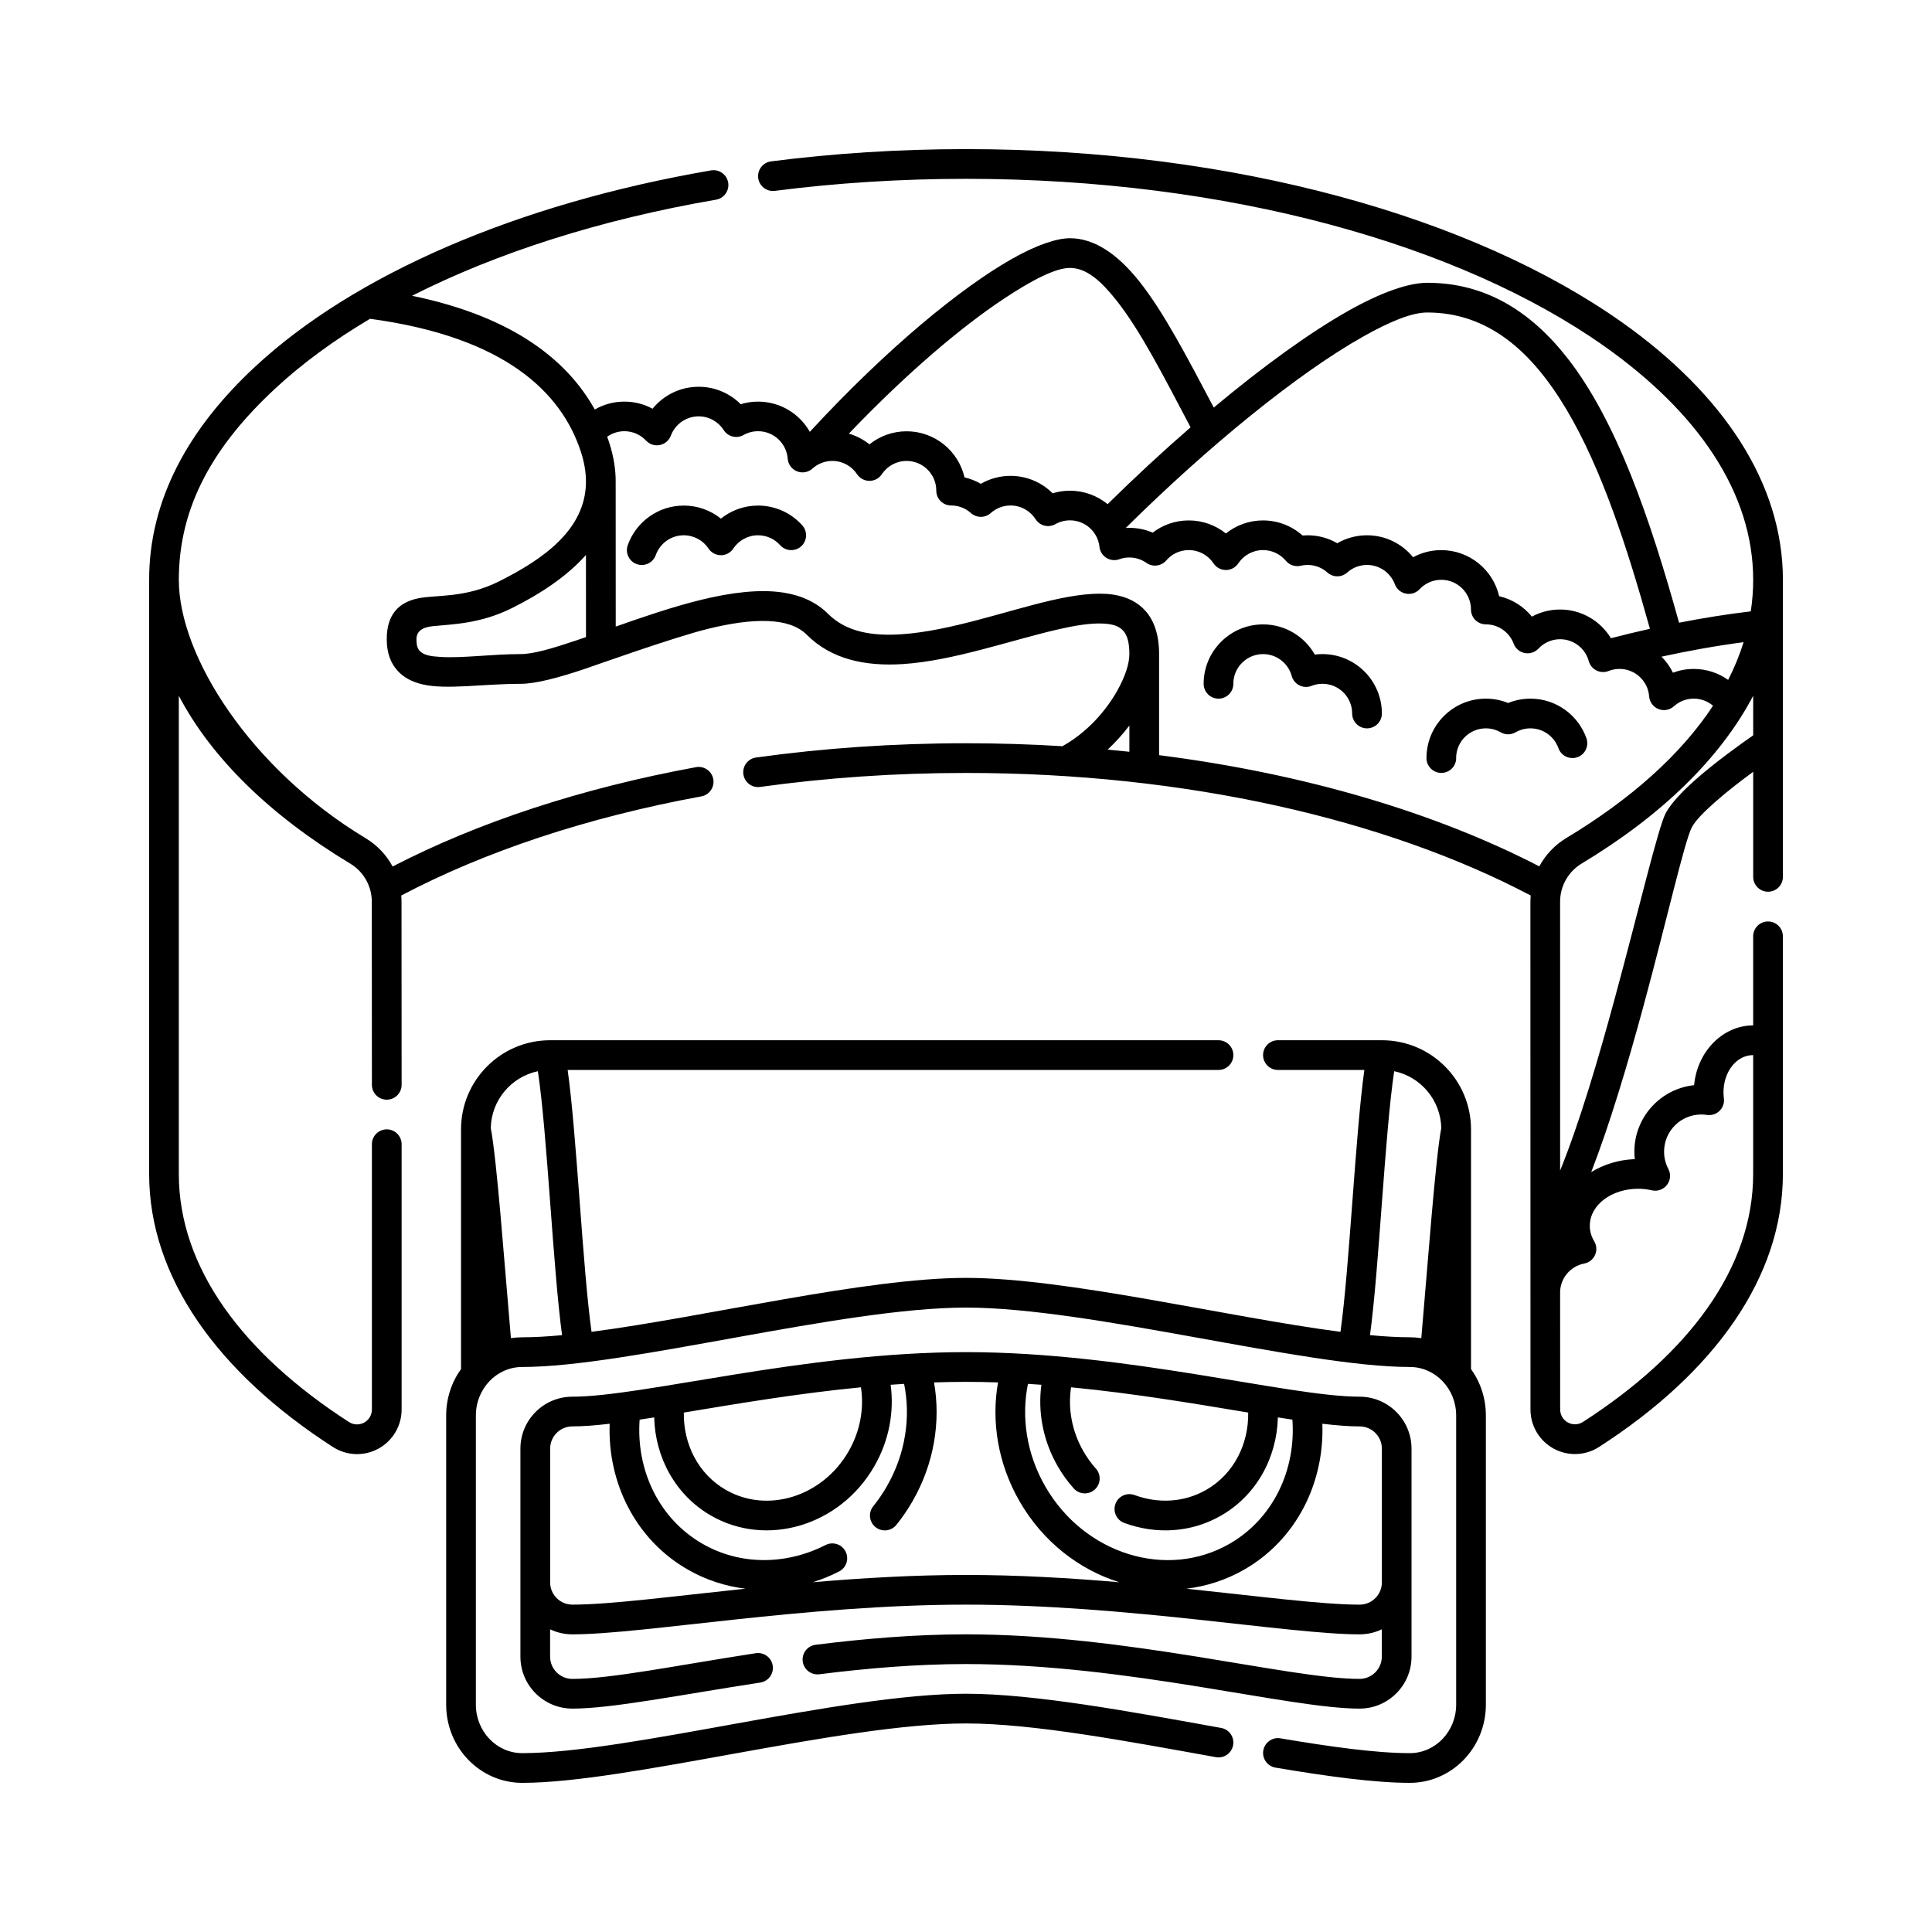
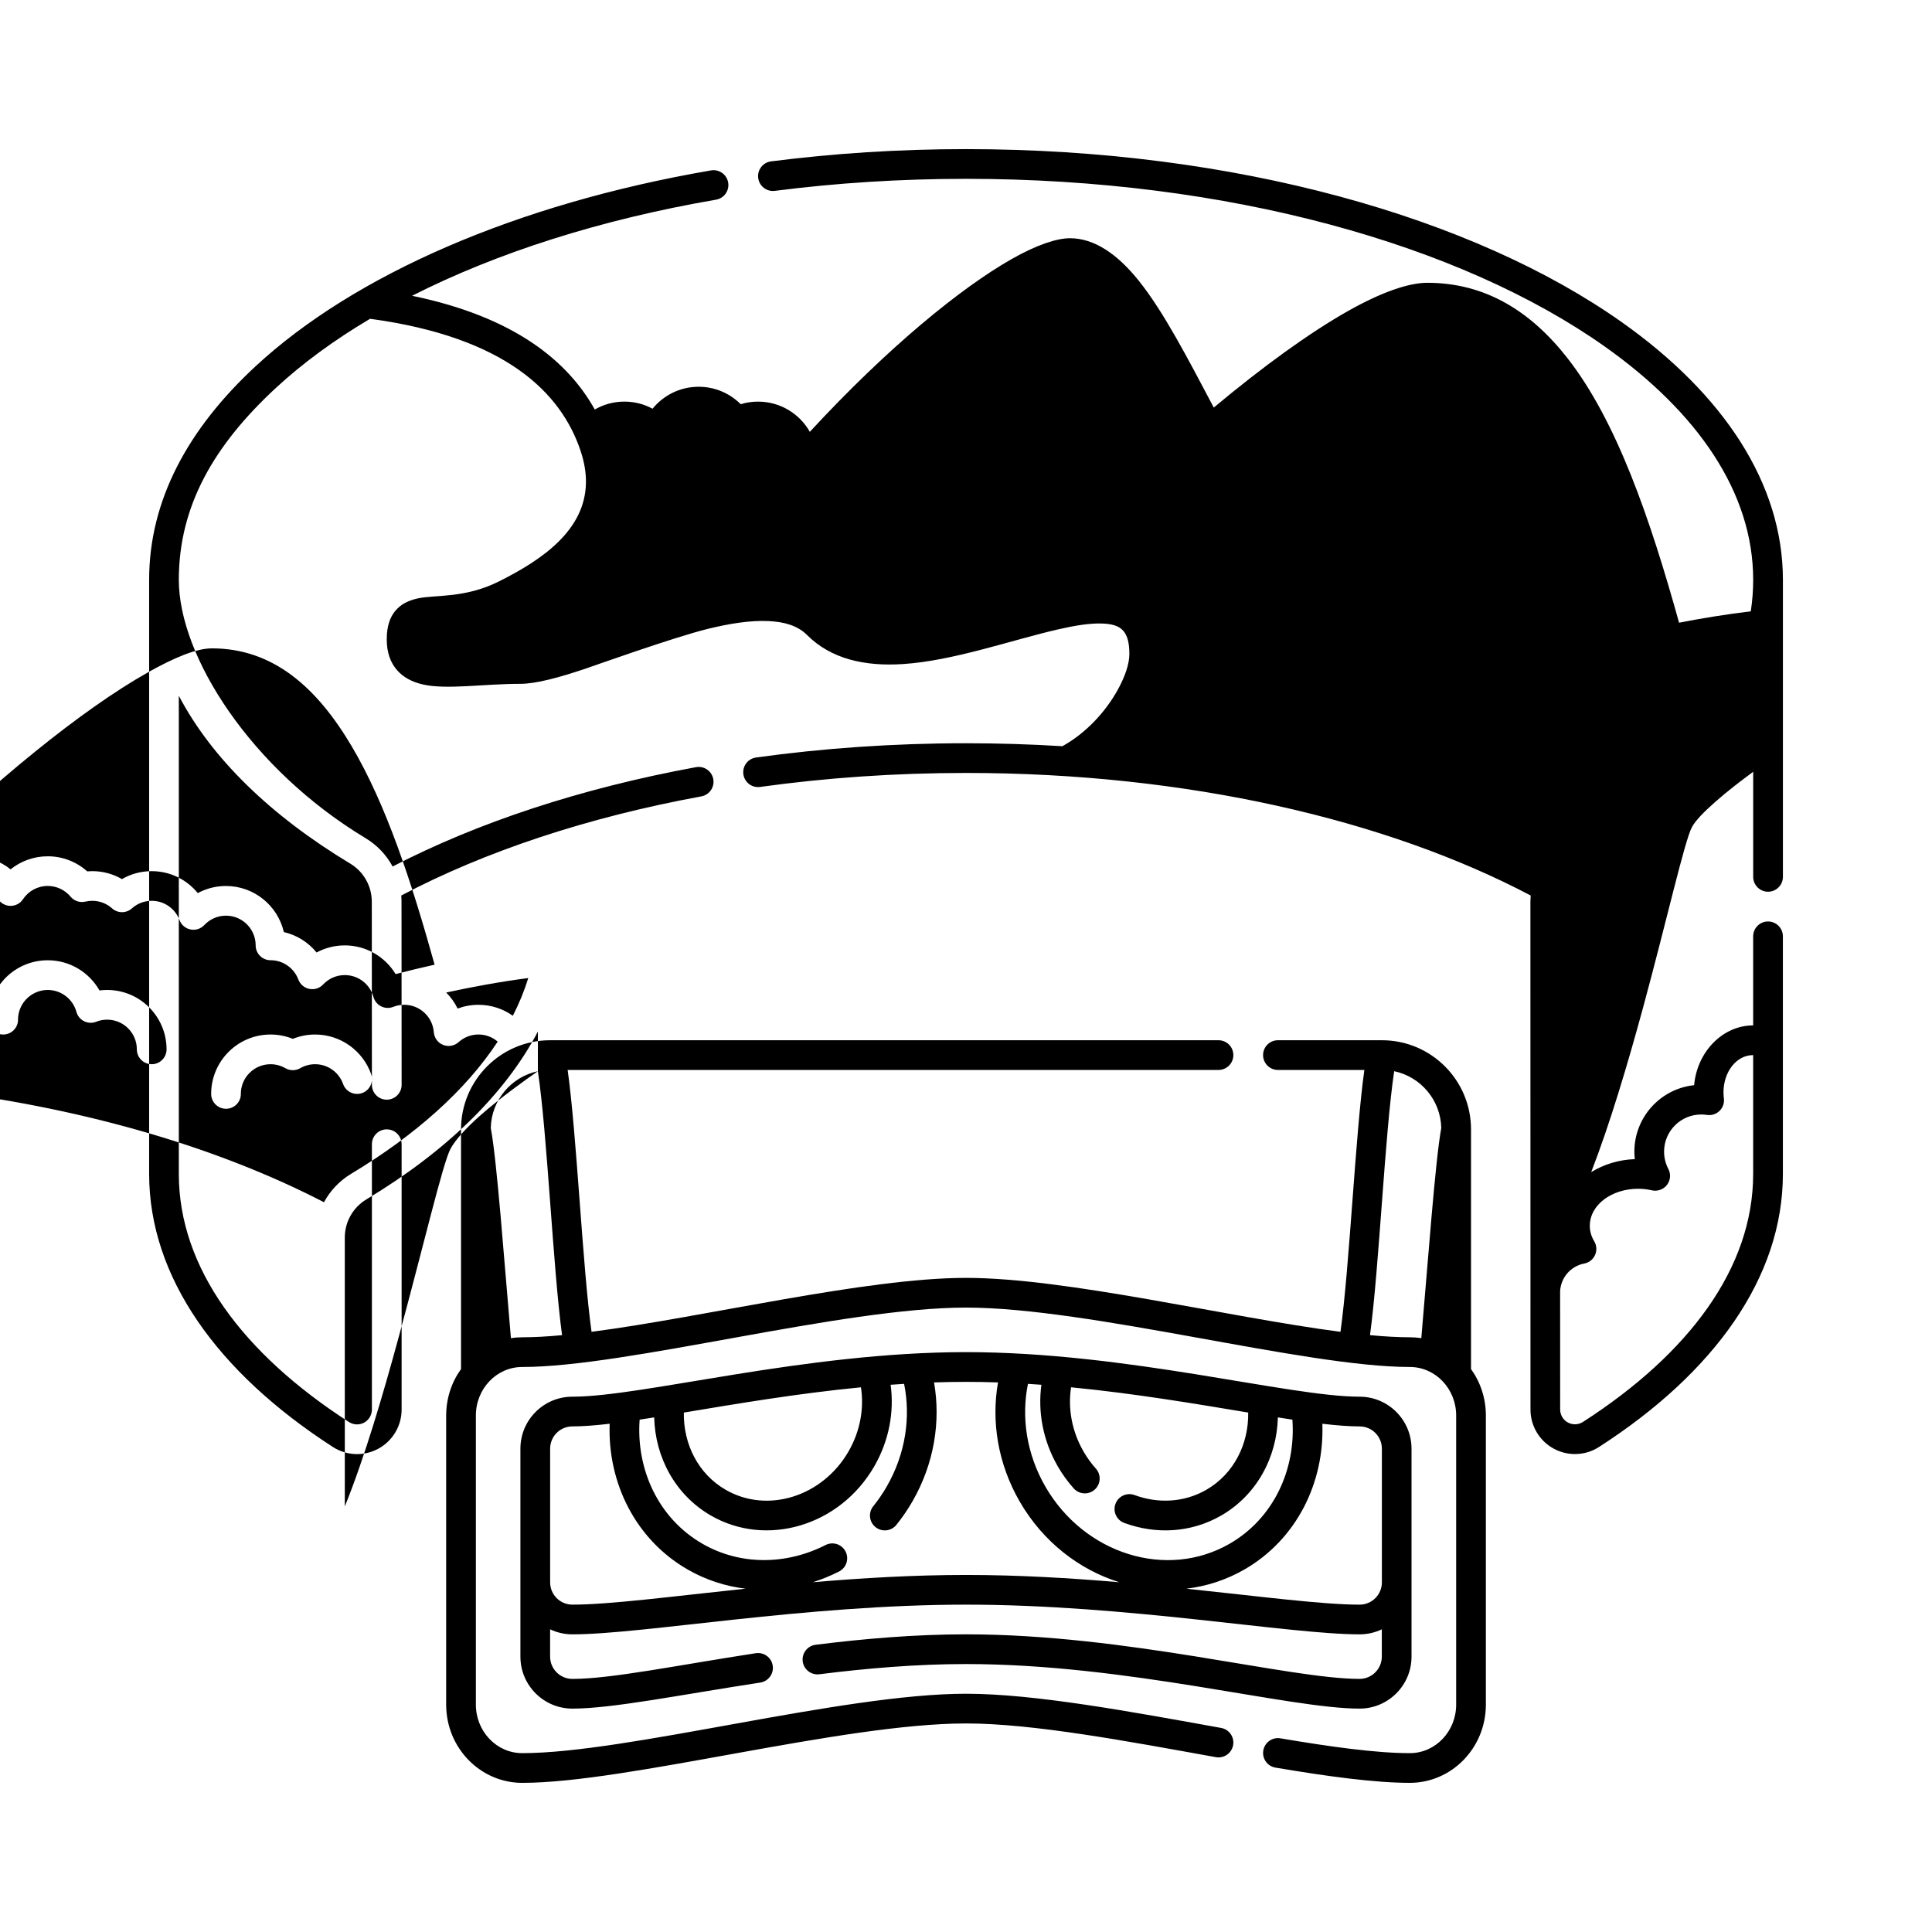
<svg xmlns="http://www.w3.org/2000/svg" fill="#000000" width="800px" height="800px" version="1.1" viewBox="144 144 512 512">
-   <path d="m505.57 427.55c-2.402 17.156-3.926 52.25-6.332 69.395-29.965-3.898-72.57-14.293-99.238-14.293s-69.273 10.395-99.234 14.293c-2.394-17.152-3.918-52.242-6.332-69.395h172.48c2.172 0 3.938-1.762 3.938-3.938 0-2.172-1.762-3.938-3.938-3.938h-177.12c-13.043 0-23.617 10.57-23.617 23.617v63.527c-2.473 3.438-3.938 7.691-3.938 12.309v76.617c0 11.484 9.066 20.73 20.156 20.73 27.816 0 84.785-15.742 117.61-15.742 17.789 0 42.75 4.707 66.215 8.934 2.137 0.387 4.184-1.039 4.57-3.176 0.387-2.137-1.035-4.184-3.176-4.57-23.953-4.316-49.445-9.062-67.609-9.062-32.82 0-89.789 15.742-117.61 15.742-6.82 0-12.285-5.793-12.285-12.859v-76.617c0-7.066 5.465-12.859 12.285-12.859 27.816 0 84.785-15.742 117.61-15.742s89.789 15.742 117.61 15.742c6.82 0 12.285 5.793 12.285 12.859v76.617c0 7.066-5.465 12.859-12.285 12.859-8.965 0-21.012-1.684-34.293-3.926-2.141-0.363-4.172 1.086-4.535 3.227-0.363 2.141 1.086 4.176 3.227 4.535 13.789 2.328 26.297 4.035 35.602 4.035 11.09 0 20.156-9.246 20.156-20.73v-76.617c0-4.617-1.465-8.871-3.938-12.309v-63.527c0-13.043-10.57-23.617-23.617-23.617h-27.551c-2.172 0-3.938 1.762-3.938 3.938 0 2.172 1.762 3.938 3.938 3.938h22.914zm-215.78 148.24c1.789 0.852 3.789 1.328 5.902 1.328 18.742 0 61.523-7.871 104.3-7.871s85.562 7.871 104.3 7.871c2.113 0 4.113-0.477 5.902-1.328v7.231c0 3.258-2.644 5.902-5.902 5.902-18.742 0-61.523-11.809-104.3-11.809-13.531 0-27.059 1.164-39.848 2.766-2.156 0.273-3.688 2.238-3.418 4.398 0.27 2.152 2.238 3.684 4.394 3.418 12.477-1.566 25.676-2.707 38.871-2.707 42.781 0 85.562 11.809 104.3 11.809 7.609 0 13.777-6.168 13.777-13.777v-55.109c0-7.609-6.168-13.777-13.777-13.777-18.742 0-61.523-11.809-104.3-11.809s-85.562 11.809-104.3 11.809c-7.609 0-13.777 6.168-13.777 13.777v55.109c0 7.609 6.168 13.777 13.777 13.777 10.508 0 28.488-3.633 49.797-6.902 2.144-0.332 3.621-2.34 3.289-4.488-0.328-2.148-2.34-3.621-4.488-3.293-20.797 3.195-38.34 6.812-48.602 6.812-3.258 0-5.902-2.644-5.902-5.902v-7.231zm15.777-54.484c-3.769 0.445-7.086 0.703-9.871 0.703-3.258 0-5.902 2.641-5.902 5.902v35.43c0 3.258 2.644 5.902 5.902 5.902 9.832 0 26.281-2.164 45.871-4.227-5.309-0.633-10.531-2.312-15.391-5.117-13.77-7.949-21.176-22.949-20.609-38.598zm188.87 0c0.566 15.645-6.84 30.645-20.609 38.598-4.859 2.805-10.098 4.484-15.418 5.117 19.605 2.059 36.062 4.227 45.898 4.227 3.258 0 5.902-2.644 5.902-5.902v-35.43c0-3.262-2.644-5.902-5.902-5.902-2.785 0-6.102-0.262-9.871-0.703zm-177.08-1.68c-1.316 0.207-2.598 0.41-3.848 0.594-0.953 13.242 4.992 26.16 16.605 32.867 10.219 5.898 22.418 5.586 32.676 0.359 1.938-0.984 4.305-0.215 5.293 1.719 0.988 1.938 0.215 4.309-1.719 5.293-2.25 1.148-4.578 2.098-6.953 2.848 12.988-1.109 26.793-1.93 40.594-1.93 13.812 0 27.617 0.82 40.617 1.934-10.598-3.32-20.215-10.691-26.398-21.398-5.801-10.047-7.547-21.262-5.738-31.559-2.82-0.094-5.652-0.145-8.477-0.145-2.824 0-5.656 0.051-8.477 0.145 1.805 10.297 0.062 21.512-5.738 31.559-1.273 2.207-2.695 4.273-4.242 6.195-1.367 1.688-3.844 1.957-5.535 0.59-1.691-1.363-1.961-3.84-0.594-5.535 1.297-1.605 2.488-3.336 3.555-5.188 5.016-8.684 6.414-18.41 4.621-27.238-1.191 0.074-2.383 0.156-3.57 0.242 0.969 7.117-0.375 14.75-4.344 21.629-9.121 15.801-28.555 21.535-43.305 13.02-9.402-5.434-14.746-15.387-15.012-26zm102.63-8.648c-1.188-0.086-2.379-0.168-3.57-0.242-1.793 8.828-0.395 18.555 4.621 27.238 10.316 17.871 32.176 24.742 48.855 15.113 11.613-6.707 17.559-19.625 16.605-32.867-1.25-0.184-2.535-0.387-3.848-0.594-0.27 10.617-5.609 20.57-15.012 26-7.996 4.613-17.34 5.055-25.703 1.965-2.035-0.75-3.078-3.019-2.328-5.055 0.75-2.039 3.019-3.082 5.059-2.332 6.188 2.285 13.109 2.019 19.035-1.402 7.312-4.219 11.227-12.16 11.082-20.461-13.648-2.262-29.852-5.039-46.941-6.695-0.855 5.578 0.176 11.602 3.305 17.02 0.953 1.652 2.055 3.168 3.273 4.531 1.449 1.617 1.312 4.109-0.309 5.559-1.617 1.449-4.109 1.312-5.559-0.309-1.574-1.758-2.996-3.711-4.227-5.844-3.973-6.879-5.312-14.512-4.344-21.629zm-47.824 0.672c-17.086 1.656-33.289 4.434-46.941 6.695-0.141 8.301 3.769 16.238 11.082 20.461 11.121 6.418 25.676 1.777 32.551-10.137 3.129-5.414 4.16-11.441 3.305-17.02zm236.45-95.91c-7.969 0-14.82 6.824-15.656 15.844-8.891 0.941-15.832 8.473-15.832 17.613 0 0.672 0.039 1.336 0.113 1.984-4.273 0.152-8.258 1.414-11.551 3.438 4.938-12.711 9.664-28.594 13.762-43.668 6.281-23.105 11.008-44.227 12.941-47.766 1.023-1.879 3.34-4.16 5.996-6.516 3.277-2.914 7.106-5.844 10.23-8.133v27.844c0 2.172 1.762 3.938 3.938 3.938 2.172 0 3.938-1.762 3.938-3.938v-78.719c0-25.469-15.691-49.188-42.695-68.281-39.211-27.73-102.46-45.863-173.79-45.863-17.809 0-35.117 1.129-51.668 3.25-2.156 0.281-3.68 2.25-3.406 4.406 0.277 2.156 2.25 3.68 4.406 3.406 16.23-2.082 33.203-3.188 50.668-3.188 69.438 0 131.07 17.426 169.24 44.418 24.586 17.387 39.367 38.664 39.367 61.855 0 2.812-0.215 5.602-0.641 8.352-6.519 0.777-12.898 1.816-19 3.008-7.629-27.438-16.504-53.422-29.609-70.156-9.734-12.426-21.773-19.926-37.117-19.926-5.043 0-12.301 2.582-20.867 7.402-10.289 5.793-22.727 14.812-35.715 25.664-6.848-12.934-13.27-25.383-19.902-33.645-5.727-7.141-11.84-11.23-18.203-11.23-3.512 0-8.875 1.773-15.5 5.543-13.324 7.574-32.699 23.305-53.445 45.762-2.703-4.777-7.832-8.004-13.711-8.004-1.602 0-3.148 0.238-4.606 0.684-2.852-2.856-6.789-4.621-11.141-4.621-4.93 0-9.328 2.266-12.219 5.816-2.219-1.199-4.762-1.883-7.461-1.883-2.859 0-5.543 0.762-7.852 2.098-7.082-12.719-21.176-24.523-48.422-30.145 22.5-11.414 49.973-20.203 80.559-25.465 2.141-0.371 3.578-2.41 3.211-4.551-0.371-2.137-2.41-3.578-4.551-3.207-51.617 8.879-94.582 27.695-120.73 51.941-17.895 16.59-28.168 35.504-28.168 56.562v157.44c0 27.301 18.055 52.598 48.699 72.363 3.633 2.348 8.258 2.519 12.055 0.449 3.793-2.07 6.16-6.051 6.156-10.375v-70.309c0-2.172-1.762-3.938-3.938-3.938-2.172 0-3.938 1.762-3.938 3.938v70.312c0 1.445-0.789 2.769-2.051 3.461-1.266 0.688-2.809 0.633-4.019-0.148h-0.004c-28.008-18.07-45.094-40.797-45.094-65.75v-126.72c8.723 16.633 24.387 31.801 45.414 44.473 0.004 0 0.004 0.004 0.008 0.004 3.551 2.129 5.719 5.965 5.719 10.105v0.004c0.027 17.859 0.027 33.559 0.027 48.52 0 2.172 1.762 3.938 3.938 3.938 2.172 0 3.938-1.762 3.938-3.938 0-14.965 0-30.668-0.027-48.531 0-0.547-0.023-1.094-0.066-1.637 22.094-11.648 49.215-20.707 79.523-26.273 2.137-0.391 3.555-2.445 3.164-4.582-0.395-2.137-2.449-3.551-4.582-3.16-30.543 5.606-57.926 14.695-80.395 26.328-1.648-3.059-4.109-5.676-7.188-7.523-30.379-18.305-49.473-48.18-49.473-68.445 0-19.68 9.406-35.734 25.648-50.793 7.113-6.59 15.516-12.75 25.035-18.391 36.078 4.871 50.695 19.719 55.789 35.004 1.008 3.019 1.461 5.82 1.422 8.43-0.191 12.551-11.449 20.359-23.062 26.168-9.035 4.519-16.742 3.492-21.445 4.488-2.625 0.555-4.617 1.613-6.035 3.328-1.332 1.617-2.25 3.941-2.25 7.512 0 3.66 1.066 6.273 2.731 8.184 1.645 1.887 3.961 3.141 6.883 3.801 6.254 1.422 16.031-0.176 25.809-0.176 4.07 0 10.121-1.621 17.16-3.988 1.699-0.57 23.57-8.387 32.52-10.578 5.769-1.414 11.301-2.297 16.125-2.062 4.09 0.199 7.637 1.172 10.133 3.668 6.453 6.453 15.422 8.367 25.426 7.723 13.383-0.863 28.723-6.348 41.148-9.195 4.375-1.004 8.355-1.672 11.68-1.547 2.371 0.09 4.348 0.504 5.598 1.953 1.145 1.328 1.59 3.352 1.59 6.156 0 2.633-1.18 6.055-3.16 9.602-3.07 5.496-8.121 11.211-14.59 14.801-8.371-0.516-16.902-0.785-25.543-0.785-19.242 0-37.895 1.316-55.648 3.781-2.148 0.301-3.652 2.289-3.352 4.445 0.301 2.148 2.285 3.652 4.441 3.352 17.402-2.418 35.691-3.707 54.562-3.707 58.547 0 111.54 12.398 149.64 32.477l-0.07 1.656c0 57.645 0 88.625 0.02 134.58 0 4.312 2.359 8.285 6.148 10.348 3.789 2.066 8.402 1.898 12.027-0.445 30.66-19.746 48.715-45.043 48.715-72.344v-62.977c0-2.172-1.762-3.938-3.938-3.938-2.172 0-3.938 1.762-3.938 3.938v23.617zm0 7.871c-4.527 0-7.871 4.559-7.871 9.84 0 0.547 0.035 1.082 0.105 1.609 0.164 1.227-0.262 2.465-1.145 3.328-0.887 0.871-2.129 1.266-3.352 1.078-0.492-0.074-1-0.113-1.512-0.113-5.434 0-9.84 4.41-9.84 9.84 0 1.652 0.41 3.211 1.129 4.582 0.719 1.363 0.578 3.019-0.363 4.238-0.941 1.219-2.508 1.777-4.008 1.434-1.16-0.273-2.387-0.414-3.648-0.414-6.875 0-12.793 4.176-12.793 9.84 0 1.465 0.43 2.852 1.168 4.078 0.664 1.105 0.746 2.465 0.219 3.641-0.527 1.176-1.594 2.019-2.863 2.258-3.523 0.664-6.215 3.68-6.391 7.352l0.012 31.336c0 1.434 0.785 2.75 2.043 3.438 1.258 0.684 2.789 0.629 3.996-0.145l0.004-0.004c28.023-18.047 45.105-40.777 45.105-65.727v-31.488zm-95.141 4.273c-2.477 16.477-3.996 52.234-6.41 69.941 3.836 0.363 7.383 0.566 10.547 0.566 1.035 0 2.055 0.082 3.051 0.234 1.789-20.5 3.715-47.258 5.293-55.695-0.164-7.418-5.461-13.574-12.48-15.051zm-226.93 0c-7.019 1.473-12.316 7.625-12.484 15.043 1.617 8.449 3.562 35.203 5.34 55.695 0.98-0.148 1.984-0.227 3.004-0.227 3.164 0 6.711-0.203 10.551-0.566-2.406-17.703-3.922-53.477-6.41-69.941zm322.07-89.008v-10.496c-8.723 16.633-24.391 31.797-45.43 44.453l-0.004 0.004c-3.559 2.133-5.734 5.977-5.734 10.125 0 28.621 0 50.672 0.004 71.25 5.164-12.723 10.105-29.504 14.402-45.324 6.512-23.961 11.621-45.805 13.625-49.477 1.34-2.449 4.215-5.559 7.68-8.633 5.438-4.824 12.289-9.707 15.457-11.902zm-10.633-7.836c-1.375-1.18-3.16-1.895-5.113-1.895-2.027 0-3.871 0.766-5.269 2.027-1.113 1.004-2.703 1.289-4.098 0.73-1.395-0.559-2.352-1.863-2.465-3.363-0.305-4.066-3.707-7.269-7.848-7.269-1.023 0-2 0.191-2.898 0.551-1.043 0.414-2.211 0.363-3.211-0.137-1.004-0.5-1.742-1.406-2.039-2.488-0.91-3.336-3.969-5.797-7.598-5.797-2.262 0-4.305 0.961-5.746 2.496-0.93 0.992-2.305 1.434-3.641 1.164-1.34-0.266-2.441-1.203-2.918-2.481-1.113-2.973-3.973-5.098-7.301-5.117h-0.074c-2.172 0-3.938-1.762-3.938-3.938 0-4.344-3.527-7.871-7.871-7.871-2.262 0-4.305 0.961-5.746 2.496-0.93 0.992-2.305 1.434-3.641 1.164-1.34-0.27-2.441-1.203-2.918-2.481-1.117-2.988-4-5.117-7.375-5.117-2.016 0-3.852 0.758-5.246 2.008-1.496 1.34-3.754 1.34-5.25 0-1.395-1.246-3.231-2.008-5.246-2.008-0.629 0-1.238 0.074-1.828 0.211-1.453 0.348-2.977-0.16-3.934-1.312-1.445-1.73-3.617-2.836-6.051-2.836-2.738 0-5.152 1.402-6.562 3.527-0.73 1.098-1.961 1.754-3.277 1.754-1.32 0-2.547-0.656-3.277-1.754-1.41-2.125-3.82-3.527-6.562-3.527-2.387 0-4.527 1.066-5.973 2.746-1.324 1.535-3.594 1.82-5.25 0.648-1.277-0.902-2.844-1.43-4.523-1.43-0.938 0-1.836 0.16-2.668 0.465-1.137 0.41-2.398 0.277-3.422-0.367-1.027-0.641-1.699-1.715-1.832-2.918-0.422-3.949-3.766-7.023-7.824-7.023-1.402 0-2.715 0.367-3.856 1.008-1.82 1.027-4.125 0.457-5.25-1.305-1.398-2.188-3.848-3.641-6.637-3.641-2.016 0-3.852 0.758-5.246 2.008-1.496 1.34-3.754 1.34-5.25 0-1.383-1.238-3.199-1.996-5.172-2.008h-0.074c-2.172 0-3.938-1.762-3.938-3.938 0-4.344-3.527-7.871-7.871-7.871-2.738 0-5.152 1.402-6.562 3.527-0.73 1.098-1.961 1.754-3.277 1.754-1.32 0-2.547-0.656-3.277-1.754-1.41-2.125-3.82-3.527-6.562-3.527-2.027 0-3.871 0.766-5.269 2.027-1.113 1.004-2.703 1.289-4.098 0.73-1.395-0.559-2.352-1.863-2.465-3.363-0.305-4.066-3.707-7.269-7.848-7.269-1.402 0-2.715 0.367-3.856 1.008-1.82 1.027-4.125 0.457-5.25-1.305-1.398-2.188-3.848-3.641-6.637-3.641-3.379 0-6.258 2.129-7.375 5.117-0.477 1.273-1.578 2.211-2.918 2.481-1.336 0.27-2.711-0.172-3.641-1.164-1.441-1.535-3.484-2.496-5.746-2.496-1.699 0-3.277 0.543-4.566 1.461 0.148 0.414 0.293 0.824 0.43 1.23 1.316 3.949 1.871 7.617 1.82 11.031 0 0.016 0.012 17.699 0.016 38.051 7.305-2.57 15.113-5.25 22.559-7.074 7.961-1.953 15.543-2.902 21.789-1.945 4.758 0.727 8.812 2.535 11.906 5.629 4.883 4.879 11.785 5.918 19.352 5.434 12.98-0.84 27.844-6.25 39.898-9.008 6.269-1.438 11.863-2.156 16.23-1.52 3.688 0.539 6.641 1.996 8.762 4.457 2.129 2.473 3.5 6.082 3.5 11.297v26.809c38.75 4.926 73.402 15.312 100.76 29.469 1.648-3.062 4.109-5.68 7.191-7.531 16.969-10.211 30.324-22.059 38.855-35.047zm-68.09 13.852c0-4.344 3.527-7.871 7.871-7.871 1.434 0 2.773 0.383 3.934 1.051 1.219 0.707 2.723 0.707 3.945 0 1.156-0.668 2.5-1.051 3.934-1.051 3.426 0 6.34 2.191 7.422 5.25 0.723 2.047 2.977 3.121 5.027 2.398 2.047-0.723 3.121-2.977 2.398-5.027-2.164-6.109-7.996-10.492-14.848-10.492-2.09 0-4.082 0.41-5.906 1.148-1.82-0.738-3.812-1.148-5.898-1.148-8.691 0-15.742 7.055-15.742 15.742 0 2.172 1.762 3.938 3.938 3.938 2.172 0 3.938-1.762 3.938-3.938zm-86.594-8.613c-1.742 2.277-3.648 4.41-5.746 6.363l-0.016 0.012c1.934 0.176 3.852 0.371 5.762 0.57zm27.551-11.066c0-2.016 0.758-3.852 2.008-5.246 1.441-1.609 3.535-2.625 5.863-2.625 3.629 0 6.688 2.461 7.598 5.797 0.297 1.082 1.035 1.988 2.039 2.488 1 0.5 2.168 0.551 3.211 0.137 0.898-0.359 1.875-0.551 2.898-0.551 4.344 0 7.871 3.527 7.871 7.871 0 2.172 1.762 3.938 3.938 3.938 2.172 0 3.938-1.762 3.938-3.938 0-8.691-7.055-15.742-15.742-15.742-0.688 0-1.371 0.043-2.035 0.129-2.703-4.773-7.832-8-13.711-8-4.656 0-8.848 2.027-11.73 5.246-2.496 2.785-4.016 6.469-4.016 10.496 0 2.172 1.762 3.938 3.938 3.938 2.172 0 3.938-1.762 3.938-3.938zm135.22-11.031c-7.555 0.996-14.887 2.344-21.75 3.84 1.227 1.23 2.258 2.668 3.027 4.25 1.719-0.645 3.578-0.996 5.519-0.996 3.398 0 6.543 1.074 9.113 2.906 1.672-3.269 3.043-6.609 4.094-10zm-306.78-23.117c-5.082 5.734-12.121 10.34-19.547 14.051-8.426 4.215-15.781 4.297-21.047 4.824-2.867 0.289-4.328 1.422-4.328 3.465 0 1.324 0.191 2.32 0.797 3.012 1.109 1.273 3.066 1.504 5.383 1.664 5.828 0.41 13.598-0.738 21.371-0.738 3.488 0 8.625-1.551 14.652-3.578 0.891-0.301 1.797-0.609 2.723-0.93 0-7.824-0.004-15.355-0.008-21.77zm281.96 19.578c-6.035-21.676-12.797-42.41-22.043-58-9.184-15.48-20.75-25.828-36.969-25.828-4.137 0-9.977 2.438-17.008 6.391-17.387 9.789-41.035 29.078-62.891 50.707 0.316-0.02 0.633-0.027 0.953-0.027 2.195 0 4.289 0.453 6.188 1.266 2.648-2.031 5.965-3.234 9.555-3.234 3.723 0 7.144 1.297 9.84 3.457 2.695-2.16 6.117-3.457 9.84-3.457 4.019 0 7.691 1.508 10.469 3.992 0.441-0.035 0.891-0.055 1.34-0.055 2.871 0 5.559 0.766 7.867 2.109 2.316-1.344 5.008-2.109 7.875-2.109 4.93 0 9.328 2.266 12.219 5.816 2.219-1.199 4.762-1.883 7.461-1.883 7.473 0 13.738 5.219 15.348 12.211 3.469 0.797 6.504 2.742 8.676 5.414 2.223-1.199 4.766-1.883 7.465-1.883 5.711 0 10.719 3.051 13.477 7.606 3.289-0.855 6.746-1.691 10.332-2.496zm-263.46-19.539c1.082-3.059 4-5.25 7.422-5.25 2.738 0 5.152 1.402 6.562 3.527 0.73 1.098 1.961 1.754 3.277 1.754 1.32 0 2.547-0.656 3.277-1.754 1.41-2.125 3.82-3.527 6.562-3.527 2.332 0 4.426 1.016 5.863 2.625 1.453 1.617 3.941 1.754 5.559 0.309 1.621-1.449 1.754-3.941 0.309-5.559-2.883-3.219-7.074-5.246-11.73-5.246-3.723 0-7.144 1.297-9.84 3.457-2.695-2.16-6.117-3.457-9.84-3.457-6.848 0-12.684 4.383-14.848 10.492-0.723 2.051 0.352 4.301 2.398 5.027 2.051 0.723 4.301-0.352 5.027-2.398zm141.73-33.867c-6.887-13.004-13.258-25.672-19.902-33.949-3.926-4.883-7.711-8.285-12.066-8.285-3.684 0-9.742 3.004-17.57 8.203-11.27 7.484-25.637 19.621-41.027 35.711 2.016 0.582 3.867 1.559 5.465 2.836 2.695-2.16 6.117-3.457 9.84-3.457 7.473 0 13.742 5.219 15.348 12.211 1.543 0.355 3 0.938 4.328 1.707 2.316-1.344 5.008-2.109 7.875-2.109 4.348 0 8.289 1.766 11.141 4.621 1.457-0.445 3.004-0.684 4.606-0.684 3.781 0 7.258 1.34 9.973 3.566 7.238-7.137 14.664-14.008 21.996-20.371z" fill-rule="evenodd" />
+   <path d="m505.57 427.55c-2.402 17.156-3.926 52.25-6.332 69.395-29.965-3.898-72.57-14.293-99.238-14.293s-69.273 10.395-99.234 14.293c-2.394-17.152-3.918-52.242-6.332-69.395h172.48c2.172 0 3.938-1.762 3.938-3.938 0-2.172-1.762-3.938-3.938-3.938h-177.12c-13.043 0-23.617 10.57-23.617 23.617v63.527c-2.473 3.438-3.938 7.691-3.938 12.309v76.617c0 11.484 9.066 20.73 20.156 20.73 27.816 0 84.785-15.742 117.61-15.742 17.789 0 42.75 4.707 66.215 8.934 2.137 0.387 4.184-1.039 4.57-3.176 0.387-2.137-1.035-4.184-3.176-4.57-23.953-4.316-49.445-9.062-67.609-9.062-32.82 0-89.789 15.742-117.61 15.742-6.82 0-12.285-5.793-12.285-12.859v-76.617c0-7.066 5.465-12.859 12.285-12.859 27.816 0 84.785-15.742 117.61-15.742s89.789 15.742 117.61 15.742c6.82 0 12.285 5.793 12.285 12.859v76.617c0 7.066-5.465 12.859-12.285 12.859-8.965 0-21.012-1.684-34.293-3.926-2.141-0.363-4.172 1.086-4.535 3.227-0.363 2.141 1.086 4.176 3.227 4.535 13.789 2.328 26.297 4.035 35.602 4.035 11.09 0 20.156-9.246 20.156-20.73v-76.617c0-4.617-1.465-8.871-3.938-12.309v-63.527c0-13.043-10.57-23.617-23.617-23.617h-27.551c-2.172 0-3.938 1.762-3.938 3.938 0 2.172 1.762 3.938 3.938 3.938h22.914zm-215.78 148.24c1.789 0.852 3.789 1.328 5.902 1.328 18.742 0 61.523-7.871 104.3-7.871s85.562 7.871 104.3 7.871c2.113 0 4.113-0.477 5.902-1.328v7.231c0 3.258-2.644 5.902-5.902 5.902-18.742 0-61.523-11.809-104.3-11.809-13.531 0-27.059 1.164-39.848 2.766-2.156 0.273-3.688 2.238-3.418 4.398 0.27 2.152 2.238 3.684 4.394 3.418 12.477-1.566 25.676-2.707 38.871-2.707 42.781 0 85.562 11.809 104.3 11.809 7.609 0 13.777-6.168 13.777-13.777v-55.109c0-7.609-6.168-13.777-13.777-13.777-18.742 0-61.523-11.809-104.3-11.809s-85.562 11.809-104.3 11.809c-7.609 0-13.777 6.168-13.777 13.777v55.109c0 7.609 6.168 13.777 13.777 13.777 10.508 0 28.488-3.633 49.797-6.902 2.144-0.332 3.621-2.34 3.289-4.488-0.328-2.148-2.34-3.621-4.488-3.293-20.797 3.195-38.34 6.812-48.602 6.812-3.258 0-5.902-2.644-5.902-5.902v-7.231zm15.777-54.484c-3.769 0.445-7.086 0.703-9.871 0.703-3.258 0-5.902 2.641-5.902 5.902v35.43c0 3.258 2.644 5.902 5.902 5.902 9.832 0 26.281-2.164 45.871-4.227-5.309-0.633-10.531-2.312-15.391-5.117-13.77-7.949-21.176-22.949-20.609-38.598zm188.87 0c0.566 15.645-6.84 30.645-20.609 38.598-4.859 2.805-10.098 4.484-15.418 5.117 19.605 2.059 36.062 4.227 45.898 4.227 3.258 0 5.902-2.644 5.902-5.902v-35.43c0-3.262-2.644-5.902-5.902-5.902-2.785 0-6.102-0.262-9.871-0.703zm-177.08-1.68c-1.316 0.207-2.598 0.41-3.848 0.594-0.953 13.242 4.992 26.16 16.605 32.867 10.219 5.898 22.418 5.586 32.676 0.359 1.938-0.984 4.305-0.215 5.293 1.719 0.988 1.938 0.215 4.309-1.719 5.293-2.25 1.148-4.578 2.098-6.953 2.848 12.988-1.109 26.793-1.93 40.594-1.93 13.812 0 27.617 0.82 40.617 1.934-10.598-3.32-20.215-10.691-26.398-21.398-5.801-10.047-7.547-21.262-5.738-31.559-2.82-0.094-5.652-0.145-8.477-0.145-2.824 0-5.656 0.051-8.477 0.145 1.805 10.297 0.062 21.512-5.738 31.559-1.273 2.207-2.695 4.273-4.242 6.195-1.367 1.688-3.844 1.957-5.535 0.59-1.691-1.363-1.961-3.84-0.594-5.535 1.297-1.605 2.488-3.336 3.555-5.188 5.016-8.684 6.414-18.41 4.621-27.238-1.191 0.074-2.383 0.156-3.57 0.242 0.969 7.117-0.375 14.75-4.344 21.629-9.121 15.801-28.555 21.535-43.305 13.02-9.402-5.434-14.746-15.387-15.012-26zm102.63-8.648c-1.188-0.086-2.379-0.168-3.57-0.242-1.793 8.828-0.395 18.555 4.621 27.238 10.316 17.871 32.176 24.742 48.855 15.113 11.613-6.707 17.559-19.625 16.605-32.867-1.25-0.184-2.535-0.387-3.848-0.594-0.27 10.617-5.609 20.57-15.012 26-7.996 4.613-17.34 5.055-25.703 1.965-2.035-0.75-3.078-3.019-2.328-5.055 0.75-2.039 3.019-3.082 5.059-2.332 6.188 2.285 13.109 2.019 19.035-1.402 7.312-4.219 11.227-12.16 11.082-20.461-13.648-2.262-29.852-5.039-46.941-6.695-0.855 5.578 0.176 11.602 3.305 17.02 0.953 1.652 2.055 3.168 3.273 4.531 1.449 1.617 1.312 4.109-0.309 5.559-1.617 1.449-4.109 1.312-5.559-0.309-1.574-1.758-2.996-3.711-4.227-5.844-3.973-6.879-5.312-14.512-4.344-21.629zm-47.824 0.672c-17.086 1.656-33.289 4.434-46.941 6.695-0.141 8.301 3.769 16.238 11.082 20.461 11.121 6.418 25.676 1.777 32.551-10.137 3.129-5.414 4.16-11.441 3.305-17.02zm236.45-95.91c-7.969 0-14.82 6.824-15.656 15.844-8.891 0.941-15.832 8.473-15.832 17.613 0 0.672 0.039 1.336 0.113 1.984-4.273 0.152-8.258 1.414-11.551 3.438 4.938-12.711 9.664-28.594 13.762-43.668 6.281-23.105 11.008-44.227 12.941-47.766 1.023-1.879 3.34-4.16 5.996-6.516 3.277-2.914 7.106-5.844 10.23-8.133v27.844c0 2.172 1.762 3.938 3.938 3.938 2.172 0 3.938-1.762 3.938-3.938v-78.719c0-25.469-15.691-49.188-42.695-68.281-39.211-27.73-102.46-45.863-173.79-45.863-17.809 0-35.117 1.129-51.668 3.25-2.156 0.281-3.68 2.25-3.406 4.406 0.277 2.156 2.25 3.68 4.406 3.406 16.23-2.082 33.203-3.188 50.668-3.188 69.438 0 131.07 17.426 169.24 44.418 24.586 17.387 39.367 38.664 39.367 61.855 0 2.812-0.215 5.602-0.641 8.352-6.519 0.777-12.898 1.816-19 3.008-7.629-27.438-16.504-53.422-29.609-70.156-9.734-12.426-21.773-19.926-37.117-19.926-5.043 0-12.301 2.582-20.867 7.402-10.289 5.793-22.727 14.812-35.715 25.664-6.848-12.934-13.27-25.383-19.902-33.645-5.727-7.141-11.84-11.23-18.203-11.23-3.512 0-8.875 1.773-15.5 5.543-13.324 7.574-32.699 23.305-53.445 45.762-2.703-4.777-7.832-8.004-13.711-8.004-1.602 0-3.148 0.238-4.606 0.684-2.852-2.856-6.789-4.621-11.141-4.621-4.93 0-9.328 2.266-12.219 5.816-2.219-1.199-4.762-1.883-7.461-1.883-2.859 0-5.543 0.762-7.852 2.098-7.082-12.719-21.176-24.523-48.422-30.145 22.5-11.414 49.973-20.203 80.559-25.465 2.141-0.371 3.578-2.41 3.211-4.551-0.371-2.137-2.41-3.578-4.551-3.207-51.617 8.879-94.582 27.695-120.73 51.941-17.895 16.59-28.168 35.504-28.168 56.562v157.44c0 27.301 18.055 52.598 48.699 72.363 3.633 2.348 8.258 2.519 12.055 0.449 3.793-2.07 6.16-6.051 6.156-10.375v-70.309c0-2.172-1.762-3.938-3.938-3.938-2.172 0-3.938 1.762-3.938 3.938v70.312c0 1.445-0.789 2.769-2.051 3.461-1.266 0.688-2.809 0.633-4.019-0.148h-0.004c-28.008-18.07-45.094-40.797-45.094-65.75v-126.72c8.723 16.633 24.387 31.801 45.414 44.473 0.004 0 0.004 0.004 0.008 0.004 3.551 2.129 5.719 5.965 5.719 10.105v0.004c0.027 17.859 0.027 33.559 0.027 48.52 0 2.172 1.762 3.938 3.938 3.938 2.172 0 3.938-1.762 3.938-3.938 0-14.965 0-30.668-0.027-48.531 0-0.547-0.023-1.094-0.066-1.637 22.094-11.648 49.215-20.707 79.523-26.273 2.137-0.391 3.555-2.445 3.164-4.582-0.395-2.137-2.449-3.551-4.582-3.16-30.543 5.606-57.926 14.695-80.395 26.328-1.648-3.059-4.109-5.676-7.188-7.523-30.379-18.305-49.473-48.18-49.473-68.445 0-19.68 9.406-35.734 25.648-50.793 7.113-6.59 15.516-12.75 25.035-18.391 36.078 4.871 50.695 19.719 55.789 35.004 1.008 3.019 1.461 5.82 1.422 8.43-0.191 12.551-11.449 20.359-23.062 26.168-9.035 4.519-16.742 3.492-21.445 4.488-2.625 0.555-4.617 1.613-6.035 3.328-1.332 1.617-2.25 3.941-2.25 7.512 0 3.66 1.066 6.273 2.731 8.184 1.645 1.887 3.961 3.141 6.883 3.801 6.254 1.422 16.031-0.176 25.809-0.176 4.07 0 10.121-1.621 17.16-3.988 1.699-0.57 23.57-8.387 32.52-10.578 5.769-1.414 11.301-2.297 16.125-2.062 4.09 0.199 7.637 1.172 10.133 3.668 6.453 6.453 15.422 8.367 25.426 7.723 13.383-0.863 28.723-6.348 41.148-9.195 4.375-1.004 8.355-1.672 11.68-1.547 2.371 0.09 4.348 0.504 5.598 1.953 1.145 1.328 1.59 3.352 1.59 6.156 0 2.633-1.18 6.055-3.16 9.602-3.07 5.496-8.121 11.211-14.59 14.801-8.371-0.516-16.902-0.785-25.543-0.785-19.242 0-37.895 1.316-55.648 3.781-2.148 0.301-3.652 2.289-3.352 4.445 0.301 2.148 2.285 3.652 4.441 3.352 17.402-2.418 35.691-3.707 54.562-3.707 58.547 0 111.54 12.398 149.64 32.477l-0.07 1.656c0 57.645 0 88.625 0.02 134.58 0 4.312 2.359 8.285 6.148 10.348 3.789 2.066 8.402 1.898 12.027-0.445 30.66-19.746 48.715-45.043 48.715-72.344v-62.977c0-2.172-1.762-3.938-3.938-3.938-2.172 0-3.938 1.762-3.938 3.938v23.617zm0 7.871c-4.527 0-7.871 4.559-7.871 9.84 0 0.547 0.035 1.082 0.105 1.609 0.164 1.227-0.262 2.465-1.145 3.328-0.887 0.871-2.129 1.266-3.352 1.078-0.492-0.074-1-0.113-1.512-0.113-5.434 0-9.84 4.41-9.84 9.84 0 1.652 0.41 3.211 1.129 4.582 0.719 1.363 0.578 3.019-0.363 4.238-0.941 1.219-2.508 1.777-4.008 1.434-1.16-0.273-2.387-0.414-3.648-0.414-6.875 0-12.793 4.176-12.793 9.84 0 1.465 0.43 2.852 1.168 4.078 0.664 1.105 0.746 2.465 0.219 3.641-0.527 1.176-1.594 2.019-2.863 2.258-3.523 0.664-6.215 3.68-6.391 7.352l0.012 31.336c0 1.434 0.785 2.75 2.043 3.438 1.258 0.684 2.789 0.629 3.996-0.145l0.004-0.004c28.023-18.047 45.105-40.777 45.105-65.727v-31.488zm-95.141 4.273c-2.477 16.477-3.996 52.234-6.41 69.941 3.836 0.363 7.383 0.566 10.547 0.566 1.035 0 2.055 0.082 3.051 0.234 1.789-20.5 3.715-47.258 5.293-55.695-0.164-7.418-5.461-13.574-12.48-15.051zm-226.93 0c-7.019 1.473-12.316 7.625-12.484 15.043 1.617 8.449 3.562 35.203 5.34 55.695 0.98-0.148 1.984-0.227 3.004-0.227 3.164 0 6.711-0.203 10.551-0.566-2.406-17.703-3.922-53.477-6.41-69.941zv-10.496c-8.723 16.633-24.391 31.797-45.43 44.453l-0.004 0.004c-3.559 2.133-5.734 5.977-5.734 10.125 0 28.621 0 50.672 0.004 71.25 5.164-12.723 10.105-29.504 14.402-45.324 6.512-23.961 11.621-45.805 13.625-49.477 1.34-2.449 4.215-5.559 7.68-8.633 5.438-4.824 12.289-9.707 15.457-11.902zm-10.633-7.836c-1.375-1.18-3.16-1.895-5.113-1.895-2.027 0-3.871 0.766-5.269 2.027-1.113 1.004-2.703 1.289-4.098 0.73-1.395-0.559-2.352-1.863-2.465-3.363-0.305-4.066-3.707-7.269-7.848-7.269-1.023 0-2 0.191-2.898 0.551-1.043 0.414-2.211 0.363-3.211-0.137-1.004-0.5-1.742-1.406-2.039-2.488-0.91-3.336-3.969-5.797-7.598-5.797-2.262 0-4.305 0.961-5.746 2.496-0.93 0.992-2.305 1.434-3.641 1.164-1.34-0.266-2.441-1.203-2.918-2.481-1.113-2.973-3.973-5.098-7.301-5.117h-0.074c-2.172 0-3.938-1.762-3.938-3.938 0-4.344-3.527-7.871-7.871-7.871-2.262 0-4.305 0.961-5.746 2.496-0.93 0.992-2.305 1.434-3.641 1.164-1.34-0.27-2.441-1.203-2.918-2.481-1.117-2.988-4-5.117-7.375-5.117-2.016 0-3.852 0.758-5.246 2.008-1.496 1.34-3.754 1.34-5.25 0-1.395-1.246-3.231-2.008-5.246-2.008-0.629 0-1.238 0.074-1.828 0.211-1.453 0.348-2.977-0.16-3.934-1.312-1.445-1.73-3.617-2.836-6.051-2.836-2.738 0-5.152 1.402-6.562 3.527-0.73 1.098-1.961 1.754-3.277 1.754-1.32 0-2.547-0.656-3.277-1.754-1.41-2.125-3.82-3.527-6.562-3.527-2.387 0-4.527 1.066-5.973 2.746-1.324 1.535-3.594 1.82-5.25 0.648-1.277-0.902-2.844-1.43-4.523-1.43-0.938 0-1.836 0.16-2.668 0.465-1.137 0.41-2.398 0.277-3.422-0.367-1.027-0.641-1.699-1.715-1.832-2.918-0.422-3.949-3.766-7.023-7.824-7.023-1.402 0-2.715 0.367-3.856 1.008-1.82 1.027-4.125 0.457-5.25-1.305-1.398-2.188-3.848-3.641-6.637-3.641-2.016 0-3.852 0.758-5.246 2.008-1.496 1.34-3.754 1.34-5.25 0-1.383-1.238-3.199-1.996-5.172-2.008h-0.074c-2.172 0-3.938-1.762-3.938-3.938 0-4.344-3.527-7.871-7.871-7.871-2.738 0-5.152 1.402-6.562 3.527-0.73 1.098-1.961 1.754-3.277 1.754-1.32 0-2.547-0.656-3.277-1.754-1.41-2.125-3.82-3.527-6.562-3.527-2.027 0-3.871 0.766-5.269 2.027-1.113 1.004-2.703 1.289-4.098 0.73-1.395-0.559-2.352-1.863-2.465-3.363-0.305-4.066-3.707-7.269-7.848-7.269-1.402 0-2.715 0.367-3.856 1.008-1.82 1.027-4.125 0.457-5.25-1.305-1.398-2.188-3.848-3.641-6.637-3.641-3.379 0-6.258 2.129-7.375 5.117-0.477 1.273-1.578 2.211-2.918 2.481-1.336 0.27-2.711-0.172-3.641-1.164-1.441-1.535-3.484-2.496-5.746-2.496-1.699 0-3.277 0.543-4.566 1.461 0.148 0.414 0.293 0.824 0.43 1.23 1.316 3.949 1.871 7.617 1.82 11.031 0 0.016 0.012 17.699 0.016 38.051 7.305-2.57 15.113-5.25 22.559-7.074 7.961-1.953 15.543-2.902 21.789-1.945 4.758 0.727 8.812 2.535 11.906 5.629 4.883 4.879 11.785 5.918 19.352 5.434 12.98-0.84 27.844-6.25 39.898-9.008 6.269-1.438 11.863-2.156 16.23-1.52 3.688 0.539 6.641 1.996 8.762 4.457 2.129 2.473 3.5 6.082 3.5 11.297v26.809c38.75 4.926 73.402 15.312 100.76 29.469 1.648-3.062 4.109-5.68 7.191-7.531 16.969-10.211 30.324-22.059 38.855-35.047zm-68.09 13.852c0-4.344 3.527-7.871 7.871-7.871 1.434 0 2.773 0.383 3.934 1.051 1.219 0.707 2.723 0.707 3.945 0 1.156-0.668 2.5-1.051 3.934-1.051 3.426 0 6.34 2.191 7.422 5.25 0.723 2.047 2.977 3.121 5.027 2.398 2.047-0.723 3.121-2.977 2.398-5.027-2.164-6.109-7.996-10.492-14.848-10.492-2.09 0-4.082 0.41-5.906 1.148-1.82-0.738-3.812-1.148-5.898-1.148-8.691 0-15.742 7.055-15.742 15.742 0 2.172 1.762 3.938 3.938 3.938 2.172 0 3.938-1.762 3.938-3.938zm-86.594-8.613c-1.742 2.277-3.648 4.41-5.746 6.363l-0.016 0.012c1.934 0.176 3.852 0.371 5.762 0.57zm27.551-11.066c0-2.016 0.758-3.852 2.008-5.246 1.441-1.609 3.535-2.625 5.863-2.625 3.629 0 6.688 2.461 7.598 5.797 0.297 1.082 1.035 1.988 2.039 2.488 1 0.5 2.168 0.551 3.211 0.137 0.898-0.359 1.875-0.551 2.898-0.551 4.344 0 7.871 3.527 7.871 7.871 0 2.172 1.762 3.938 3.938 3.938 2.172 0 3.938-1.762 3.938-3.938 0-8.691-7.055-15.742-15.742-15.742-0.688 0-1.371 0.043-2.035 0.129-2.703-4.773-7.832-8-13.711-8-4.656 0-8.848 2.027-11.73 5.246-2.496 2.785-4.016 6.469-4.016 10.496 0 2.172 1.762 3.938 3.938 3.938 2.172 0 3.938-1.762 3.938-3.938zm135.22-11.031c-7.555 0.996-14.887 2.344-21.75 3.84 1.227 1.23 2.258 2.668 3.027 4.25 1.719-0.645 3.578-0.996 5.519-0.996 3.398 0 6.543 1.074 9.113 2.906 1.672-3.269 3.043-6.609 4.094-10zm-306.78-23.117c-5.082 5.734-12.121 10.34-19.547 14.051-8.426 4.215-15.781 4.297-21.047 4.824-2.867 0.289-4.328 1.422-4.328 3.465 0 1.324 0.191 2.32 0.797 3.012 1.109 1.273 3.066 1.504 5.383 1.664 5.828 0.41 13.598-0.738 21.371-0.738 3.488 0 8.625-1.551 14.652-3.578 0.891-0.301 1.797-0.609 2.723-0.93 0-7.824-0.004-15.355-0.008-21.77zm281.96 19.578c-6.035-21.676-12.797-42.41-22.043-58-9.184-15.48-20.75-25.828-36.969-25.828-4.137 0-9.977 2.438-17.008 6.391-17.387 9.789-41.035 29.078-62.891 50.707 0.316-0.02 0.633-0.027 0.953-0.027 2.195 0 4.289 0.453 6.188 1.266 2.648-2.031 5.965-3.234 9.555-3.234 3.723 0 7.144 1.297 9.84 3.457 2.695-2.16 6.117-3.457 9.84-3.457 4.019 0 7.691 1.508 10.469 3.992 0.441-0.035 0.891-0.055 1.34-0.055 2.871 0 5.559 0.766 7.867 2.109 2.316-1.344 5.008-2.109 7.875-2.109 4.93 0 9.328 2.266 12.219 5.816 2.219-1.199 4.762-1.883 7.461-1.883 7.473 0 13.738 5.219 15.348 12.211 3.469 0.797 6.504 2.742 8.676 5.414 2.223-1.199 4.766-1.883 7.465-1.883 5.711 0 10.719 3.051 13.477 7.606 3.289-0.855 6.746-1.691 10.332-2.496zm-263.46-19.539c1.082-3.059 4-5.25 7.422-5.25 2.738 0 5.152 1.402 6.562 3.527 0.73 1.098 1.961 1.754 3.277 1.754 1.32 0 2.547-0.656 3.277-1.754 1.41-2.125 3.82-3.527 6.562-3.527 2.332 0 4.426 1.016 5.863 2.625 1.453 1.617 3.941 1.754 5.559 0.309 1.621-1.449 1.754-3.941 0.309-5.559-2.883-3.219-7.074-5.246-11.73-5.246-3.723 0-7.144 1.297-9.84 3.457-2.695-2.16-6.117-3.457-9.84-3.457-6.848 0-12.684 4.383-14.848 10.492-0.723 2.051 0.352 4.301 2.398 5.027 2.051 0.723 4.301-0.352 5.027-2.398zm141.73-33.867c-6.887-13.004-13.258-25.672-19.902-33.949-3.926-4.883-7.711-8.285-12.066-8.285-3.684 0-9.742 3.004-17.57 8.203-11.27 7.484-25.637 19.621-41.027 35.711 2.016 0.582 3.867 1.559 5.465 2.836 2.695-2.16 6.117-3.457 9.84-3.457 7.473 0 13.742 5.219 15.348 12.211 1.543 0.355 3 0.938 4.328 1.707 2.316-1.344 5.008-2.109 7.875-2.109 4.348 0 8.289 1.766 11.141 4.621 1.457-0.445 3.004-0.684 4.606-0.684 3.781 0 7.258 1.34 9.973 3.566 7.238-7.137 14.664-14.008 21.996-20.371z" fill-rule="evenodd" />
</svg>